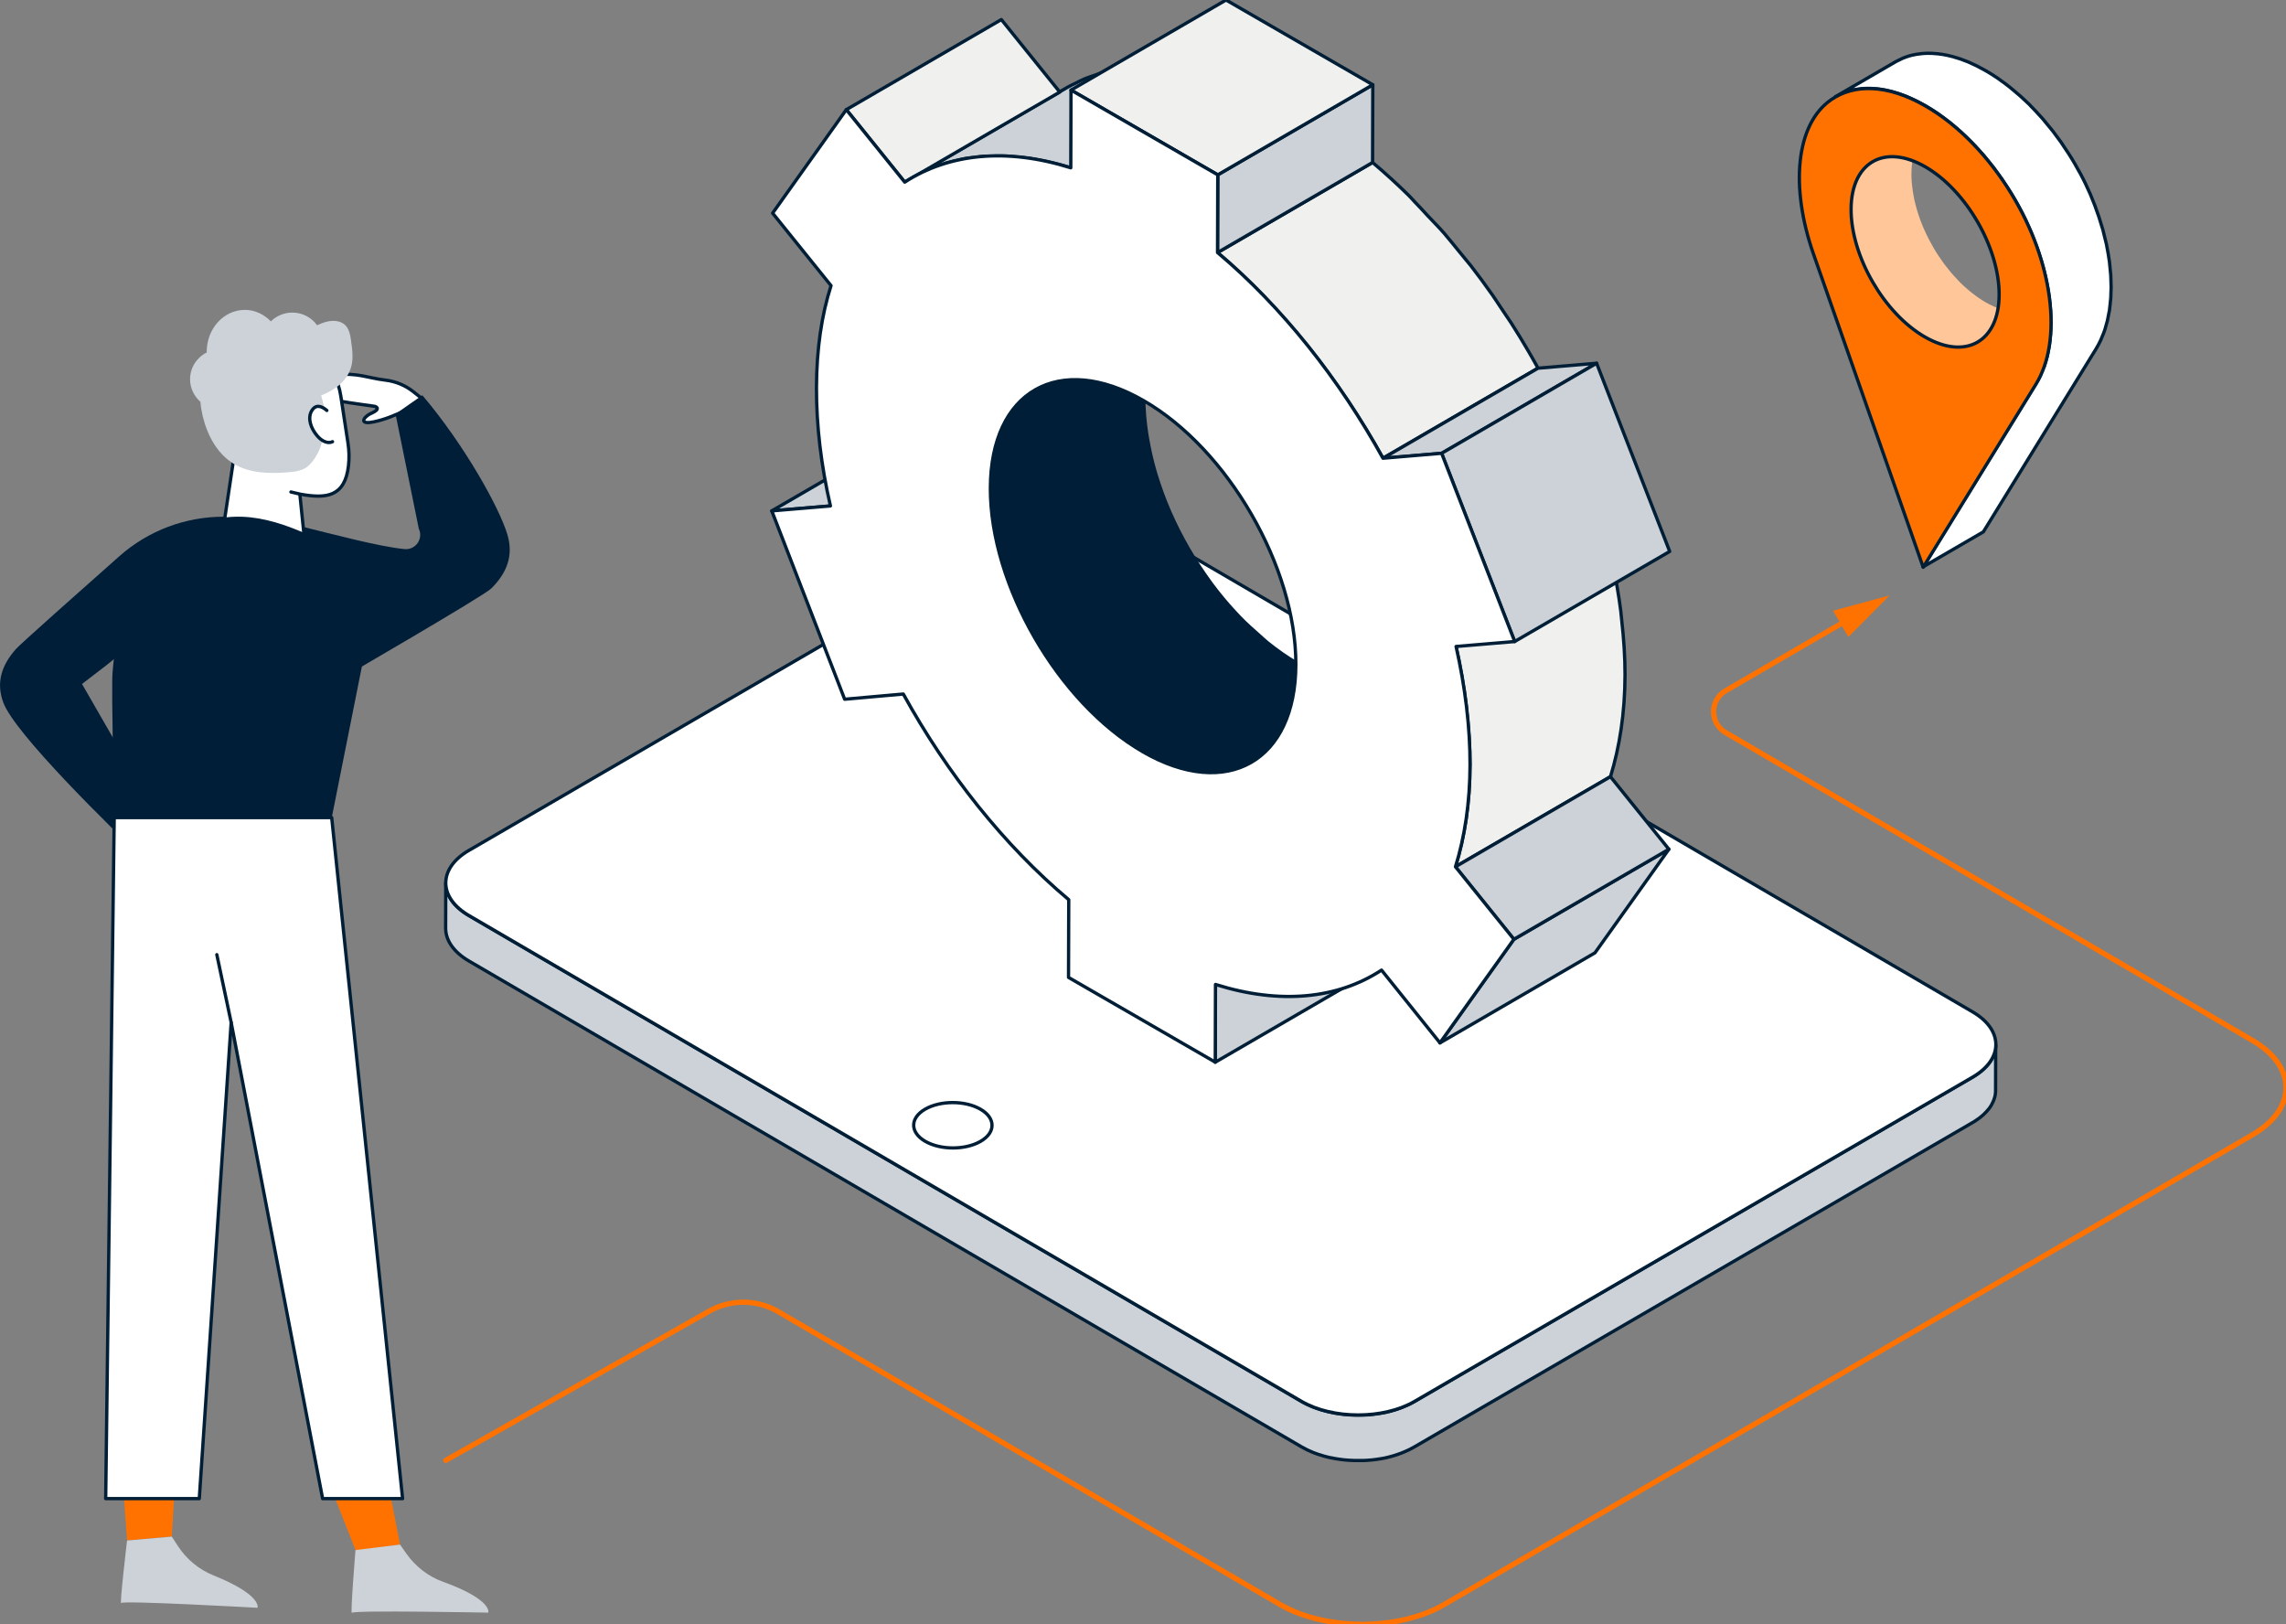
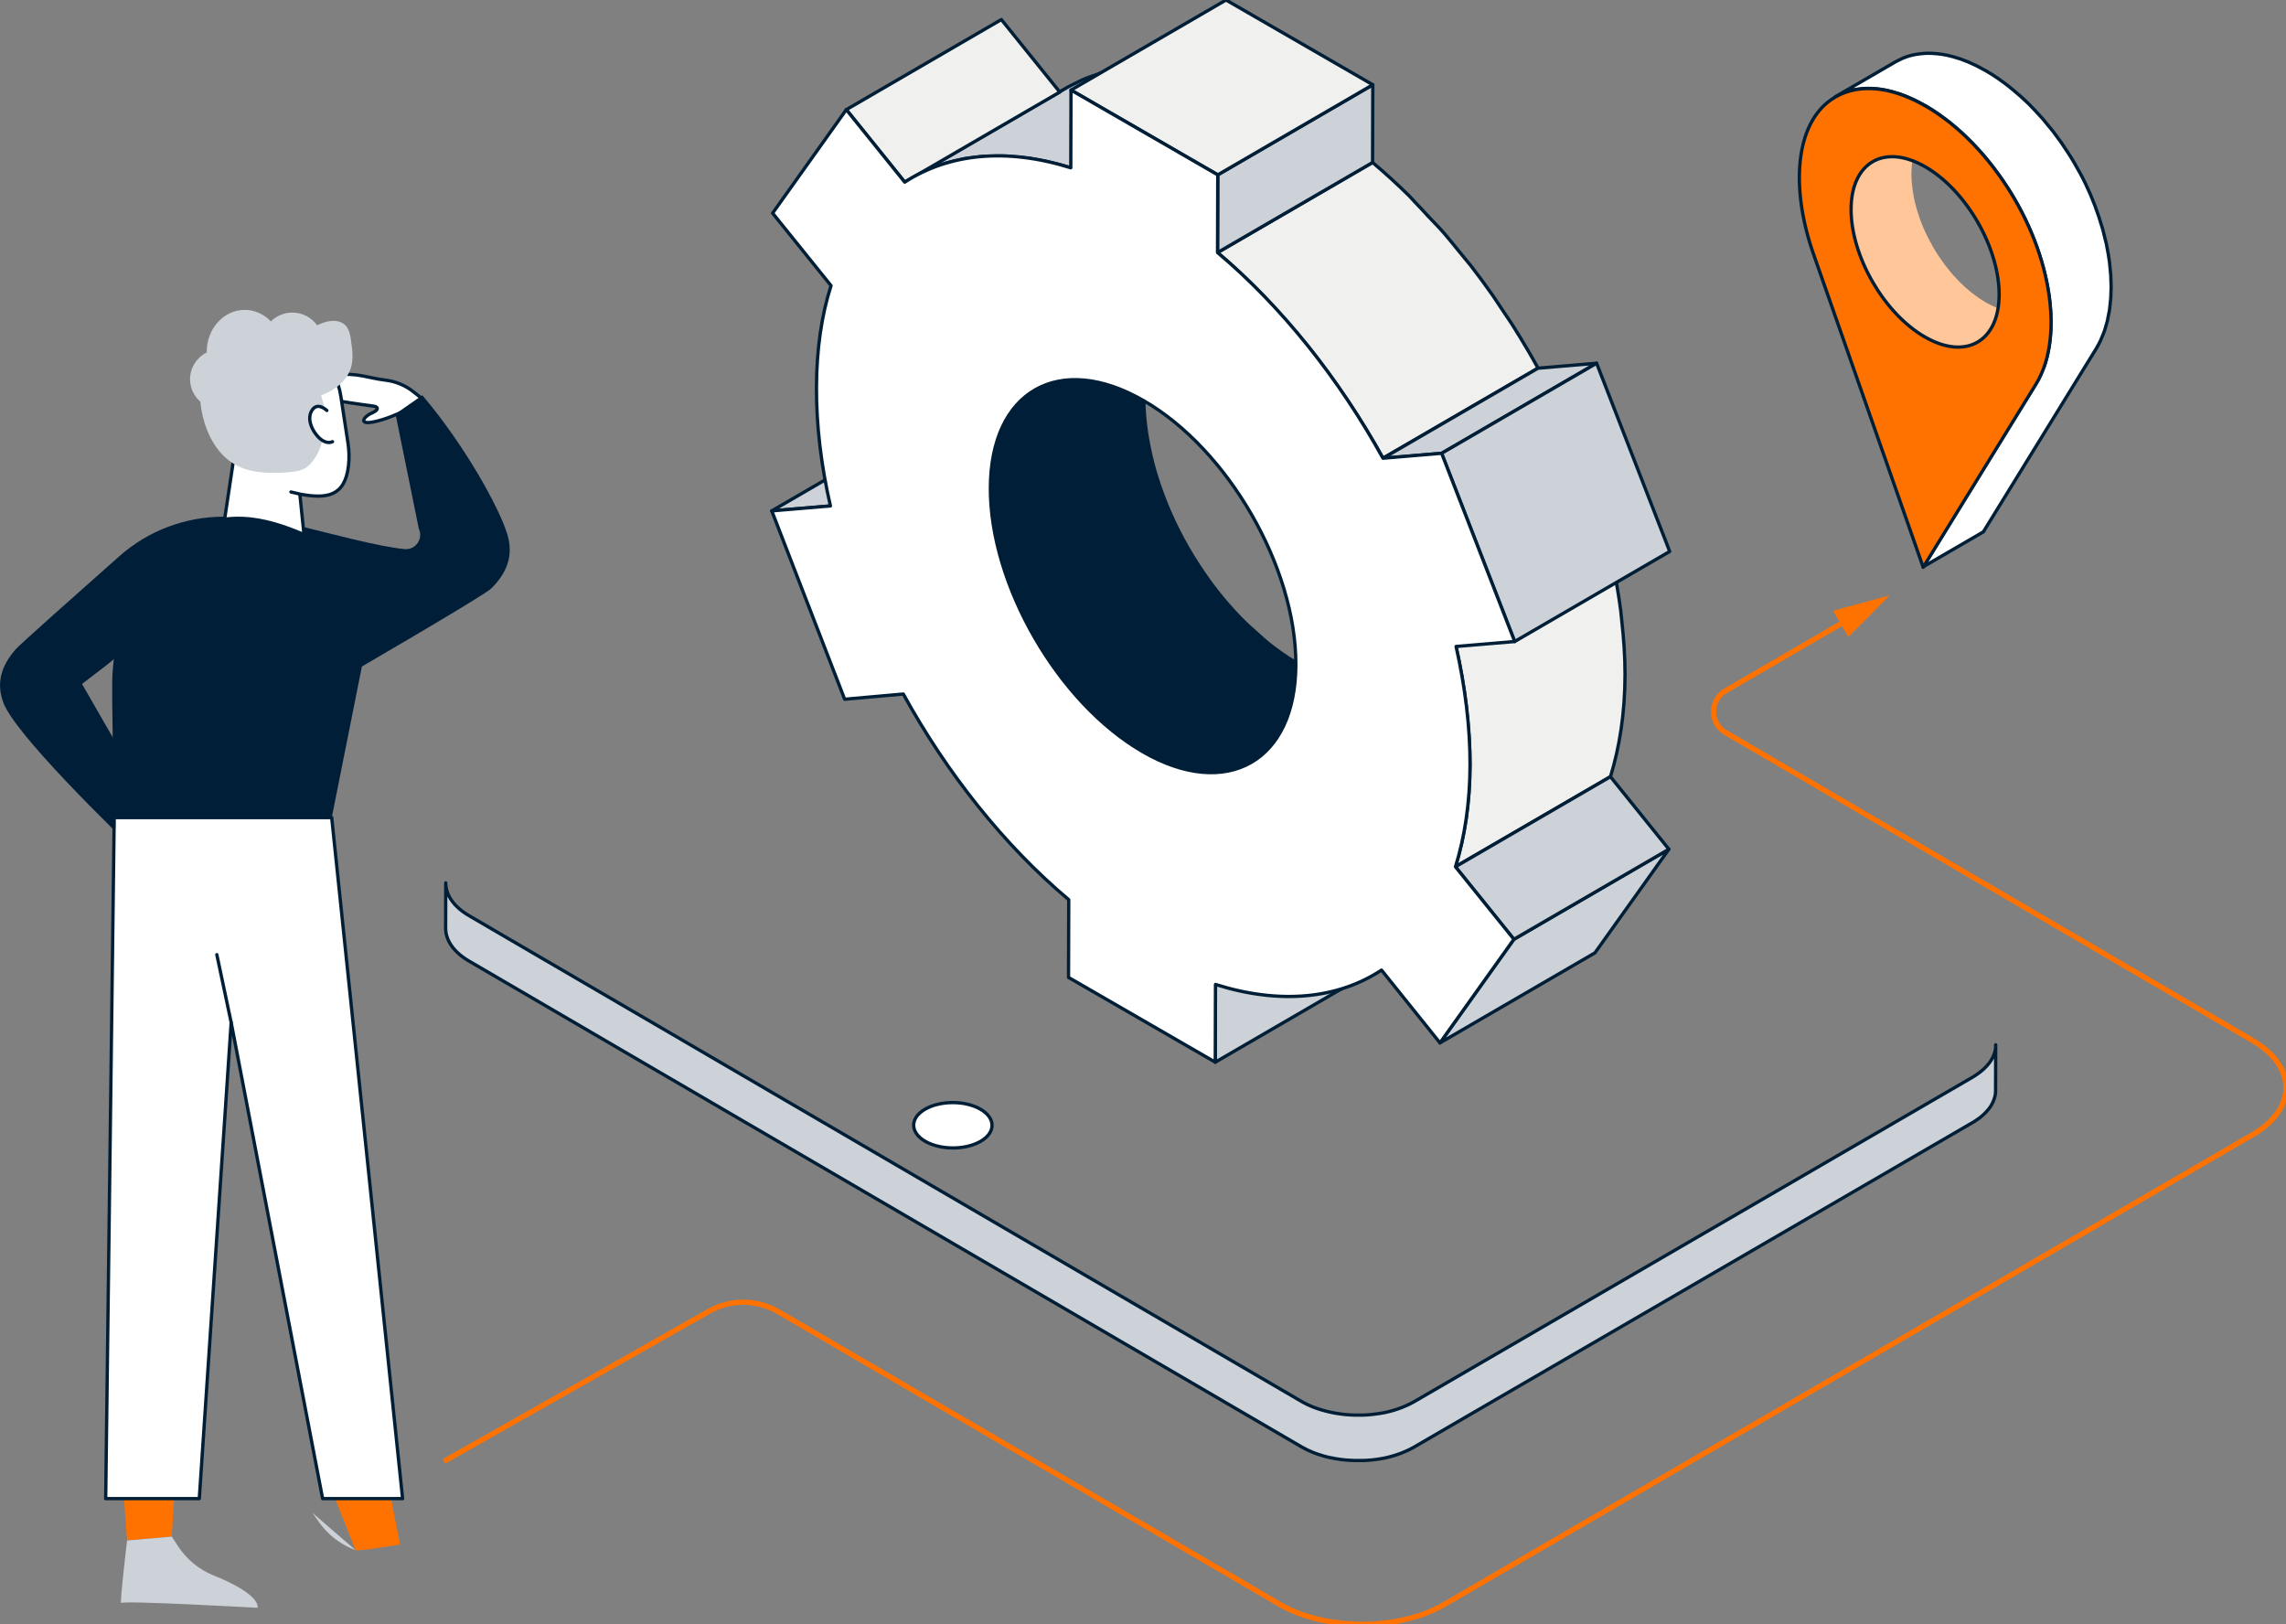
<svg xmlns="http://www.w3.org/2000/svg" viewBox="0 0 415.92 295.52">
  <rect x="0" y="0" width="415.92" height="295.52" fill="#808080" stroke="none" />
  <path d="m336.98 40.7c-.03-.22-.04-.45-.07-.67-.02-.16-.03-.32-.05-.48-.04-.5-.06-1-.06-1.49.01-4.25 1.51-7.24 3.93-8.64l10.97-6.37c-2.42 1.41-3.92 4.4-3.93 8.64 0 .49.02.99.06 1.49.01.16.03.32.05.48.03.32.07.64.12.97.05.36.12.72.18 1.08.05.24.09.49.14.73.05.23.11.46.17.69.08.32.16.64.26.96.05.19.11.37.17.56.11.36.23.72.36 1.08.05.15.1.29.16.44.19.5.38.99.6 1.48.02.06.05.11.08.17.19.44.4.88.62 1.31.07.13.14.27.2.4.21.41.43.81.66 1.21.04.08.09.16.13.24.27.47.55.93.85 1.38.08.13.17.26.26.39.22.33.44.65.67.96.12.17.25.34.37.51.2.26.4.52.61.77.17.22.35.43.52.64.17.2.34.39.51.58.29.33.59.65.9.96.19.19.38.38.57.57.15.14.3.29.46.43.25.23.5.45.76.66.15.13.31.26.46.38.28.22.56.43.85.64.14.1.27.2.41.3.42.29.85.57 1.28.82.42.24.83.45 1.24.64.11.05.21.1.32.15.23.1.45.18.67.27.32.12.64.23.95.33.2.06.4.12.6.17.19.04.37.08.55.12.24.05.48.08.71.11.14.02.27.03.4.04.29.02.58.03.86.02h.2c.34-.02.67-.06.99-.12.08-.02.16-.04.24-.05.25-.06.5-.13.74-.21.08-.03.15-.05.23-.08.3-.12.6-.26.88-.42l-10.97 6.37s-.05.03-.07.04c-.22.12-.44.23-.68.33-.04.02-.09.03-.13.05-.07.03-.15.05-.23.08-.12.04-.23.09-.35.12-.13.04-.26.06-.39.09-.08.02-.16.04-.24.06-.04 0-.08.02-.13.03-.26.05-.54.08-.81.09-.02 0-.04 0-.05 0-.06 0-.13 0-.2 0-.21 0-.42.01-.64 0-.07 0-.15-.02-.22-.02-.13 0-.27-.02-.4-.04-.13-.01-.25-.02-.38-.04-.11-.02-.23-.05-.34-.07-.18-.03-.37-.07-.55-.12-.1-.02-.2-.04-.3-.06-.1-.03-.2-.07-.3-.1-.31-.09-.63-.2-.95-.33-.11-.04-.22-.07-.33-.12s-.22-.1-.33-.15-.21-.09-.32-.14c-.41-.19-.82-.4-1.24-.64-.43-.25-.86-.53-1.28-.82-.14-.09-.27-.2-.4-.29-.29-.21-.57-.42-.85-.64-.15-.12-.31-.25-.46-.38-.26-.22-.51-.44-.76-.67-.15-.14-.3-.28-.45-.42-.09-.09-.19-.17-.28-.27-.1-.1-.19-.21-.29-.31-.3-.31-.6-.63-.9-.95-.09-.1-.19-.2-.29-.31-.08-.09-.15-.19-.23-.28-.18-.21-.35-.42-.52-.64-.11-.14-.23-.27-.34-.42-.09-.12-.18-.24-.26-.36-.13-.17-.25-.34-.37-.51-.09-.12-.17-.23-.26-.35-.14-.2-.27-.41-.41-.61-.09-.13-.18-.26-.26-.39-.04-.06-.07-.11-.11-.16-.24-.37-.47-.75-.7-1.14-.01-.03-.03-.05-.04-.08-.04-.08-.09-.16-.13-.24-.15-.27-.31-.54-.46-.82-.07-.13-.13-.26-.2-.39s-.14-.27-.21-.4c-.06-.12-.12-.23-.18-.35-.15-.31-.29-.63-.43-.95-.03-.06-.05-.12-.08-.17 0-.02-.01-.03-.02-.05-.17-.4-.34-.8-.49-1.21-.03-.07-.05-.15-.08-.22-.06-.15-.11-.3-.16-.45-.07-.2-.15-.4-.22-.6-.05-.16-.09-.32-.14-.47-.06-.18-.12-.37-.17-.55-.03-.11-.07-.23-.11-.34-.06-.21-.1-.41-.15-.62-.06-.23-.12-.46-.17-.69-.02-.08-.04-.16-.06-.24-.04-.17-.05-.33-.09-.5-.07-.36-.13-.72-.18-1.07-.01-.1-.04-.2-.05-.3z" fill="#ffc799" />
  <path d="m371.95 66.62c.08-.24.14-.5.22-.74.11-.36.22-.71.31-1.08.07-.27.11-.55.16-.83.07-.37.16-.73.22-1.11.05-.3.07-.61.1-.91.04-.37.1-.74.12-1.12.02-.31.02-.64.04-.96.02-.39.04-.77.04-1.17 0-.33-.02-.68-.03-1.01-.01-.4-.01-.79-.04-1.19-.02-.35-.07-.71-.1-1.06-.04-.4-.07-.8-.12-1.21-.01-.11-.04-.22-.05-.34-.12-.86-.27-1.74-.45-2.62-.07-.32-.13-.64-.21-.96-.11-.48-.23-.97-.36-1.46-.1-.38-.2-.75-.31-1.13-.11-.37-.22-.73-.34-1.1-.14-.44-.28-.87-.43-1.31-.11-.31-.22-.61-.33-.92-.18-.49-.37-.97-.57-1.46-.1-.26-.2-.51-.31-.77-.28-.65-.57-1.3-.88-1.95-.04-.08-.07-.16-.11-.25-.35-.73-.72-1.45-1.11-2.17-.11-.21-.23-.41-.34-.62-.36-.65-.73-1.3-1.13-1.95-.39-.64-.81-1.27-1.23-1.9-.16-.25-.32-.49-.49-.74-.37-.53-.75-1.05-1.13-1.56-.17-.22-.33-.45-.5-.68-.28-.36-.57-.7-.85-1.05-.33-.4-.64-.81-.98-1.19-.14-.17-.3-.32-.45-.49-.59-.67-1.2-1.32-1.83-1.95-.34-.34-.68-.67-1.03-1-.27-.26-.54-.51-.81-.76-.4-.36-.81-.7-1.22-1.05-.27-.22-.53-.45-.8-.66-.46-.36-.93-.7-1.39-1.04-.23-.17-.46-.35-.7-.51-.71-.48-1.43-.94-2.16-1.36-.51-.29-1.01-.56-1.51-.81-.14-.07-.28-.14-.42-.21-.39-.19-.78-.36-1.16-.53-.12-.05-.24-.11-.36-.16-.37-.15-.73-.29-1.09-.41-.06-.02-.12-.05-.19-.07-.42-.14-.83-.27-1.24-.38-.07-.02-.13-.03-.2-.05-.64-.17-1.27-.31-1.89-.4-.52-.08-1.03-.12-1.53-.15-.1 0-.21-.01-.31-.02-.45-.02-.89-.01-1.33.01-.07 0-.14.01-.21.02-.35.03-.7.07-1.04.12-.11.02-.22.03-.32.05-.38.07-.76.16-1.13.26 0 0-.01 0-.02 0-.37.11-.73.24-1.08.38-.1.04-.19.08-.29.12-.29.13-.58.27-.86.42-.09.05-.18.09-.27.14h.01s0 0-.01 0l10.97-6.37s.08-.05.13-.07c.05-.03.1-.04.14-.07.28-.15.57-.29.86-.42.05-.02.1-.05.16-.08.04-.02.09-.03.13-.05.35-.14.71-.27 1.09-.38.37-.11.75-.19 1.14-.26.05 0 .09-.02.14-.03.06-.01.12-.01.18-.02.34-.05.69-.1 1.04-.12.05 0 .1-.02.16-.02h.05c.43-.03.88-.03 1.33-.01h.13c.06 0 .12.01.18.02.5.03 1.01.07 1.53.15s0 0 0 0c.62.09 1.25.23 1.89.4.04.01.08.01.12.03.02 0 .05.02.07.02.41.11.83.24 1.25.38.06.02.12.04.17.06.36.13.73.27 1.1.42.04.02.08.03.12.04.08.03.16.08.24.11.38.16.77.34 1.16.53.14.07.28.13.42.21.5.25 1 .52 1.51.81.73.42 1.45.88 2.16 1.36.24.16.46.34.7.51.47.34.94.67 1.39 1.04.27.21.53.44.8.66.41.34.82.68 1.22 1.04.28.25.55.51.82.76.24.23.49.44.72.67.1.1.2.22.3.32.62.63 1.23 1.28 1.83 1.95.11.13.24.25.35.38.03.04.06.07.09.11.34.39.66.8.99 1.2.26.31.52.62.77.94.03.03.05.07.08.1.17.22.33.46.5.68.32.43.65.86.96 1.3.06.08.11.17.17.26.17.24.33.49.49.74.22.33.46.66.67 1 .19.3.37.59.56.89.2.33.4.66.59.99.18.31.35.63.53.95.12.21.23.42.35.62.05.09.1.17.15.26.33.62.65 1.24.95 1.87 0 .01.01.03.02.04.04.08.08.17.11.25.26.54.51 1.08.74 1.62.05.11.09.22.13.33.11.26.21.51.31.77.12.3.25.59.36.89.07.19.13.38.2.57.11.31.23.62.33.93.07.21.15.41.22.62.08.23.14.46.21.69.12.37.23.74.34 1.1.05.17.11.35.16.52.06.21.1.41.15.61.13.49.25.98.36 1.46.04.18.1.37.14.56.03.13.04.26.07.4.18.88.33 1.76.45 2.62.01.09.03.18.04.26v.07c.05.41.08.81.12 1.21.03.35.08.71.1 1.06.03.4.03.8.04 1.19.01.34.03.68.03 1.01 0 .4-.03.78-.04 1.16-.01.32-.01.65-.04.96-.03.38-.08.75-.12 1.12-.04.31-.06.62-.1.92-.06.38-.14.74-.22 1.11-.06.27-.1.56-.16.83-.09.37-.21.72-.31 1.08-.07.25-.13.5-.22.74-.13.39-.29.75-.45 1.12-.08.19-.15.39-.23.57-.25.54-.53 1.06-.83 1.56l-20.53 33.33-10.97 6.37 20.53-33.33c.3-.49.58-1.01.83-1.56.09-.18.15-.38.23-.57.16-.37.32-.73.45-1.12z" fill="#fff" stroke="#001e36" stroke-linecap="round" stroke-linejoin="round" stroke-width=".6" />
  <path d="m350.37 19.3c6.11 3.53 11.53 9.32 15.58 15.93 7.69 12.56 9.33 26.77 4.49 34.65l-20.53 33.33-19.95-56.96c-4.29-12.25-3.23-23.62 3.16-28.08 4.2-2.94 10.28-2.89 17.25 1.13zm-.15 42c7.44 4.3 13.49.85 13.51-7.69s-5.98-18.96-13.43-23.26c-7.43-4.29-13.48-.84-13.51 7.71-.02 8.54 5.98 18.95 13.42 23.24" fill="#ff7200" stroke="#001e36" stroke-linecap="round" stroke-linejoin="round" stroke-width=".6" />
  <path d="m363.12 190.31c0 .07 0 .15-.02.22 0 .06-.02.13-.02.19-.01.07-.02.15-.03.22-.01.06-.03.13-.04.19-.02.07-.03.14-.05.21-.02.06-.04.13-.06.19-.02.07-.04.14-.07.21-.02.06-.05.13-.07.19-.03.07-.06.15-.09.22-.03.06-.06.12-.09.18-.04.07-.07.15-.11.22-.03.06-.06.12-.1.18-.05.09-.1.17-.16.26-.03.05-.07.1-.1.16-.06.09-.13.19-.21.28-.03.04-.06.08-.09.12-.12.15-.24.29-.38.44-.03.04-.07.07-.11.11-.1.11-.21.22-.33.33-.05.05-.1.1-.16.15-.07.06-.14.12-.21.18s-.13.11-.2.17-.15.12-.23.18c-.07.05-.14.11-.22.16-.08.06-.16.11-.24.17-.08.05-.15.11-.23.16-.09.06-.17.11-.26.17-.11.07-.22.14-.34.21l-101.57 59.02c-.22.13-.44.25-.67.36-.07.03-.13.07-.2.1-.18.09-.36.17-.54.25-.06.03-.12.06-.18.08-.24.1-.48.2-.72.3-.04.02-.09.03-.13.05-.21.08-.42.15-.63.22-.09.03-.17.06-.26.09-.12.04-.24.07-.35.11-.1.03-.2.06-.3.09-.12.03-.24.07-.36.1-.1.03-.2.05-.31.08-.12.03-.24.06-.37.09-.1.02-.21.05-.31.07-.13.03-.25.05-.38.07-.1.02-.19.04-.29.05-.27.05-.55.09-.82.13-.04 0-.08 0-.12.01-.24.03-.48.06-.72.09-.09 0-.18.02-.28.03-.16.01-.31.03-.47.04-.1 0-.2.01-.29.02-.16 0-.33.02-.49.02-.09 0-.18 0-.28.01-.14 0-.28 0-.42 0-.1 0-.2 0-.3 0-.15 0-.3 0-.45 0-.09 0-.18 0-.27 0-.14 0-.28-.01-.41-.02-.1 0-.2 0-.29-.01-.15 0-.3-.02-.45-.03-.08 0-.17-.01-.25-.02-.18-.01-.36-.03-.54-.05-.05 0-.11 0-.16-.02-.23-.03-.46-.06-.69-.09-.04 0-.07-.01-.11-.02-.2-.03-.4-.06-.59-.09-.08-.01-.16-.03-.24-.05-.15-.03-.3-.05-.45-.09-.08-.02-.16-.03-.23-.05-.16-.04-.33-.07-.49-.11-.09-.02-.18-.04-.27-.07-.15-.04-.3-.08-.44-.12-.08-.02-.17-.05-.25-.07-.23-.07-.46-.14-.69-.21-.04-.01-.08-.03-.12-.04-.26-.09-.52-.18-.77-.28-.05-.02-.11-.04-.16-.06-.33-.13-.65-.27-.96-.42-.03-.01-.06-.03-.09-.05-.33-.16-.65-.32-.95-.5l-151.44-88.37c-2.86-1.65-4.29-3.82-4.28-5.99l-.02 8.25c0 2.17 1.42 4.33 4.28 5.99l151.44 88.37c.31.18.63.34.95.5.03.02.06.03.09.05.31.15.63.29.96.42.03.01.06.03.08.04.02 0 .05.02.07.03.25.1.51.19.77.28.04.01.08.03.12.04.23.08.46.15.69.21.04.01.08.02.11.04.04.01.09.02.13.04.15.04.29.08.44.12.09.02.18.05.27.07.16.04.33.08.49.11.06.01.12.03.18.04h.05c.15.03.3.06.45.09.08.01.16.03.24.05.2.03.4.06.59.09.03 0 .07.01.1.02.23.03.46.06.69.09.05 0 .11.01.16.02.18.02.36.04.54.05h.01c.08 0 .16.01.24.02l.45.03c.1 0 .19 0 .29.01.14 0 .28.01.41.02h.03.24.45.3.42.08.2c.16 0 .33-.01.49-.02.1 0 .2-.01.29-.02.16-.01.31-.02.47-.04.05 0 .11 0 .16-.01.04 0 .08 0 .11-.01.24-.03.48-.05.72-.09.04 0 .08 0 .11-.01.28-.04.55-.08.82-.13.03 0 .05 0 .08-.01.07-.01.14-.03.22-.04.13-.02.25-.05.38-.07.1-.02.21-.04.31-.07.12-.03.25-.06.37-.09.1-.02.2-.05.31-.08.12-.03.24-.06.36-.1.1-.03.2-.06.3-.09.12-.03.24-.07.35-.11.05-.02.1-.03.16-.05.04-.01.07-.03.11-.04.21-.07.42-.14.63-.22.04-.02.09-.03.13-.05.25-.09.49-.19.72-.3.06-.03.12-.06.18-.08.18-.08.36-.17.54-.25.07-.03.13-.06.2-.1.23-.12.45-.24.67-.36l101.57-59.02c.06-.03.12-.07.18-.1.05-.03.11-.07.16-.1.09-.06.18-.11.26-.17.08-.05.15-.1.23-.16s.17-.11.25-.17c.07-.05.14-.11.22-.16.08-.06.15-.12.23-.18.07-.06.13-.11.2-.17s.14-.12.21-.18c.03-.03.06-.05.09-.08.03-.02.05-.05.07-.07.11-.11.22-.22.33-.33.04-.04.07-.07.11-.11.13-.14.26-.29.38-.44 0 0 .01-.01.02-.02.03-.03.05-.07.08-.1.07-.09.14-.19.21-.28.04-.05.07-.1.1-.16.06-.09.11-.17.16-.26.01-.02.03-.05.04-.07.02-.04.04-.07.05-.11.04-.07.08-.14.11-.22.03-.06.06-.12.09-.18.03-.07.06-.15.09-.22.01-.03.03-.07.04-.1s.02-.06.03-.09c.02-.07.05-.14.07-.21.02-.06.04-.13.06-.19.02-.07.04-.14.05-.21 0-.04.02-.08.03-.11 0-.03 0-.05.01-.08.01-.07.02-.14.03-.22 0-.06.02-.13.02-.19 0-.07.01-.15.02-.22 0-.04 0-.09 0-.13s0-.09 0-.13l.02-8.25c0 .09 0 .17-.01.26z" fill="#ccd2d7" stroke="#001e36" stroke-linecap="round" stroke-linejoin="round" stroke-width=".6" />
-   <path d="m358.85 184.07c5.68 3.28 5.71 8.6.07 11.89l-101.57 59.02c-5.65 3.28-14.84 3.28-20.52 0l-151.44-88.37c-5.69-3.28-5.72-8.61-.07-11.89l101.57-59.02c5.65-3.28 14.84-3.28 20.52 0z" fill="#fff" stroke="#001e36" stroke-linecap="round" stroke-linejoin="round" stroke-width=".6" />
  <path d="m168.34 207.65c-2.79-1.61-2.81-4.23-.03-5.84s7.29-1.61 10.08 0 2.81 4.23.03 5.84-7.29 1.61-10.08 0" fill="#fff" stroke="#001e36" stroke-linecap="round" stroke-linejoin="round" stroke-width=".6" />
  <path d="m168.63 76.56 10.67-.9-28.21 16.39-10.67.9z" fill="#ccd2d7" stroke="#001e36" stroke-linecap="round" stroke-linejoin="round" stroke-width=".6" />
  <path d="m180.55 94.24c-.24-1.84-.36-3.65-.36-5.43.02-8.78 3.12-14.95 8.11-17.85l28.21-16.39c-4.99 2.9-8.08 9.07-8.11 17.85 0 2.07.19 4.21.51 6.36.05.33.11.67.17 1 .35 2.01.8 4.03 1.4 6.06.06.19.11.37.17.56.68 2.2 1.48 4.39 2.42 6.55.02.05.04.09.06.14.97 2.21 2.07 4.37 3.28 6.48.03.06.06.12.1.17 1.19 2.05 2.5 4.03 3.88 5.94.13.17.25.35.38.52 1.28 1.72 2.64 3.34 4.06 4.88.31.33.62.66.93.99 1.13 1.17 2.31 2.23 3.5 3.27.54.47 1.06.98 1.61 1.42 1.7 1.35 3.44 2.59 5.24 3.63 1.18.68 2.34 1.24 3.49 1.73.37.16.73.3 1.09.44.66.25 1.31.48 1.95.67.42.12.83.25 1.24.35.38.09.76.17 1.13.24.5.09.99.17 1.48.23.28.03.56.06.83.08.61.04 1.2.05 1.79.04h.4c.7-.04 1.39-.13 2.05-.26.17-.03.33-.08.49-.11.52-.12 1.03-.27 1.53-.44.16-.06.32-.11.47-.17.63-.25 1.24-.53 1.82-.86l-28.21 16.39c-.05.03-.1.06-.15.09-.45.25-.92.48-1.39.68-.09.04-.19.06-.28.1-.15.06-.31.11-.46.16-.24.09-.48.18-.73.26-.26.08-.54.12-.8.19-.16.04-.32.08-.49.11-.09.02-.18.05-.27.06-.55.09-1.11.16-1.68.2-.04 0-.07 0-.11 0-.13 0-.27 0-.41 0-.44.01-.87.03-1.32.01-.15 0-.3-.04-.45-.05-.28-.02-.56-.05-.84-.08-.26-.03-.51-.04-.77-.08-.23-.03-.46-.1-.69-.15-.38-.07-.75-.15-1.14-.24-.21-.05-.41-.07-.62-.13-.2-.05-.42-.15-.62-.21-.64-.19-1.3-.42-1.96-.68-.23-.09-.45-.14-.69-.24-.13-.05-.27-.14-.39-.2-1.15-.5-2.31-1.05-3.49-1.74-1.8-1.04-3.54-2.28-5.24-3.63-.55-.44-1.07-.95-1.61-1.42-.82-.72-1.67-1.38-2.46-2.16-.36-.35-.69-.75-1.04-1.11-.31-.32-.62-.65-.92-.98-.36-.39-.73-.75-1.08-1.15-.77-.89-1.53-1.81-2.26-2.75-.25-.32-.48-.66-.73-.99-.13-.17-.25-.34-.38-.52-.24-.33-.5-.66-.74-1-.55-.79-1.09-1.59-1.61-2.4-.49-.77-.97-1.56-1.43-2.35-.04-.06-.07-.12-.1-.19-.03-.06-.07-.12-.1-.18-.38-.65-.75-1.31-1.1-1.98-.41-.78-.81-1.57-1.2-2.36-.34-.71-.67-1.43-.98-2.15-.02-.04-.04-.09-.06-.13s-.04-.09-.06-.13c-.36-.83-.7-1.66-1.02-2.49-.33-.87-.65-1.74-.94-2.62-.15-.44-.27-.87-.4-1.31-.06-.19-.12-.37-.17-.56-.09-.32-.2-.64-.29-.96-.29-1.06-.56-2.12-.78-3.18-.14-.64-.22-1.28-.33-1.92-.06-.34-.12-.67-.17-1-.05-.31-.12-.62-.16-.93z" fill="#001e38" />
  <g stroke-linecap="round" stroke-linejoin="round">
    <path d="m187.16 28.79c-.98-.14-1.95-.22-2.91-.29-.42-.03-.85-.09-1.26-.11-.84-.03-1.65 0-2.47.02-.45.01-.91 0-1.36.02-.63.04-1.23.14-1.84.22-.58.07-1.17.11-1.74.21-.49.09-.95.22-1.42.33-.66.15-1.32.28-1.96.47-.46.14-.9.32-1.36.48-.61.21-1.24.41-1.83.67-.49.21-.95.46-1.42.69-.59.29-1.2.56-1.77.89l.04-.03s-.03.02-.04.02l28.21-16.39c.11-.06.22-.13.33-.19.47-.26.96-.47 1.44-.71.47-.23.93-.49 1.42-.69.05-.02.1-.05.15-.07.54-.23 1.11-.39 1.66-.59.46-.16.91-.35 1.38-.49.04-.01.08-.03.12-.04.6-.17 1.23-.29 1.84-.43.47-.11.93-.24 1.41-.33.03 0 .06-.02.1-.02.55-.1 1.12-.13 1.68-.2.6-.07 1.19-.17 1.81-.21.03 0 .07 0 .1-.01.41-.03.83 0 1.24-.01.82-.02 1.64-.05 2.49-.02h.18c.35.02.72.08 1.07.11.96.07 1.93.15 2.91.29.14.02.27.02.42.04.32.05.65.15.97.21 1.12.2 2.25.43 3.4.72.27.07.53.1.81.17.68.19 1.37.39 2.07.61l-28.21 16.39c-.97-.31-1.92-.54-2.88-.78-1.15-.29-2.28-.53-3.41-.72-.46-.08-.92-.18-1.38-.25z" fill="#ccd2d7" stroke="#001e36" stroke-width=".6" />
    <path d="m267.46 139.19c0-3.29-.23-6.64-.61-10.02-.04-.32-.06-.65-.1-.97-.43-3.5-1.04-7.03-1.84-10.58l28.21-16.39c.09.4.18.8.26 1.2.63 2.94 1.14 5.86 1.51 8.76.03.21.04.41.06.61.04.33.06.65.1.97.38 3.38.62 6.73.61 10.02-.02 6.95-.98 13.11-2.65 18.52l-28.21 16.39c1.68-5.4 2.64-11.57 2.65-18.52z" fill="#f0f0ee" stroke="#001e36" stroke-width=".6" />
    <path d="m244.74 72.19c-2-2.96-4.1-5.83-6.29-8.6-.42-.54-.86-1.05-1.3-1.58-1.79-2.2-3.66-4.29-5.56-6.33-.78-.84-1.55-1.69-2.34-2.5-2.51-2.55-5.07-4.99-7.73-7.23l28.21-16.39c2.26 1.9 4.47 3.92 6.62 6.04.38.37.73.8 1.1 1.18.8.81 1.57 1.67 2.35 2.51.99 1.06 2.01 2.06 2.97 3.17.89 1.02 1.73 2.11 2.6 3.16.43.53.87 1.04 1.3 1.58.29.37.6.71.89 1.08 1.36 1.76 2.69 3.55 3.97 5.38.49.7.95 1.43 1.43 2.14.29.43.58.86.87 1.3.39.58.79 1.15 1.17 1.74 1.07 1.67 2.1 3.37 3.1 5.08.59 1.01 1.17 2.03 1.73 3.06l-28.21 16.39c-1.86-3.37-3.88-6.67-6-9.88-.29-.44-.58-.87-.88-1.31z" fill="#f0f0ee" stroke="#001e36" stroke-width=".6" />
    <path d="m221.1 193.26 28.21-16.39.04-14.15-28.21 16.39z" fill="#ccd2d7" stroke="#001e36" stroke-width=".6" />
    <path d="m164.61 33.14 28.21-16.39-10.63-13.19-28.21 16.39z" fill="#f0f0ee" stroke="#001e36" stroke-width=".6" />
    <path d="m261.98 189.75 28.21-16.39 13.45-18.85-28.21 16.39z" fill="#ccd2d7" stroke="#001e36" stroke-width=".6" />
    <path d="m275.43 170.9 28.21-16.39-10.63-13.2-28.21 16.39z" fill="#ccd2d7" stroke="#001e36" stroke-width=".6" />
    <path d="m221.52 45.95 28.21-16.39.04-14.14-28.21 16.39z" fill="#ccd2d7" stroke="#001e36" stroke-width=".6" />
    <path d="m221.56 31.81 28.21-16.39-26.7-15.42-28.21 16.39z" fill="#f0f0ee" stroke="#001e36" stroke-width=".6" />
    <path d="m262.29 82.48 28.2-16.39-10.66.9-28.21 16.39z" fill="#ccd2d7" stroke="#001e36" stroke-width=".6" />
    <path d="m275.58 116.72 28.21-16.39-13.3-34.24-28.2 16.39z" fill="#ccd2d7" stroke="#001e36" stroke-width=".6" />
    <path d="m151.2 51.97-10.63-13.19 13.41-18.83 10.63 13.19c7.99-5.19 18.45-6.31 30.21-2.61l.04-14.14 26.7 15.42-.04 14.14c11.75 9.87 22.16 23.04 30.1 37.42l10.67-.9 13.3 34.25-10.67.9c1.64 7.32 2.56 14.57 2.54 21.56-.02 6.95-.98 13.11-2.65 18.52l10.63 13.19-13.45 18.85-10.63-13.24c-7.99 5.24-18.45 6.31-30.21 2.61l-.04 14.14-26.7-15.42.04-14.14c-11.75-9.87-22.16-22.99-30.1-37.42l-10.67.95-13.26-34.27 10.67-.9c-1.69-7.35-2.56-14.57-2.54-21.52.02-7 .93-13.19 2.65-18.56zm56.71 84.8c15.33 8.85 27.81 1.74 27.86-15.88.05-17.67-12.35-39.14-27.68-47.99-15.37-8.88-27.85-1.77-27.9 15.9-.05 17.62 12.35 39.09 27.72 47.96" fill="#fff" stroke="#001e36" stroke-width=".6" />
    <path d="m336.53 112.56-22.57 13.12c-2.91 1.69-2.92 5.9 0 7.6l95.76 55.96c8.23 4.75 8.28 12.46.1 17.22l-147.13 85.5c-8.18 4.75-21.49 4.75-29.73 0l-91.35-53.31c-3.93-2.3-8.8-2.3-12.74-.01l-47.77 27.06" fill="none" stroke="#ff7200" stroke-width=".95" />
  </g>
  <path d="m333.52 111.12 10.28-2.79-7.51 7.56z" fill="#ff7200" />
  <path d="m29.21 107.26 5.38 5.78 9.57-19.03h-3.44c-7-.01-13.76 2.54-19 7.18-7.65 6.77-18.04 16.01-18.83 16.9-2.64 3-3.64 6.14-2.27 9.78 2.11 5.6 19.24 22.45 26.35 29.17l4.33-4.14-16.38-28.46c5.73-4.48 11.98-8.25 14.3-17.18z" fill="#001e38" />
  <path d="m64.68 282.02-5.49-13.93 10.45-3.16 3.15 16.08s-8.55 1.39-8.1 1z" fill="#ff7200" />
  <path d="m23.12 280.27-1.19-16.54 10.09 3.15-.77 12.68z" fill="#ff7200" />
  <path d="m20.78 148.75-1.55 123.91h17.03l5.8-86.63 16.64 86.63h14.55l-12.9-123.91z" fill="#fff" stroke="#001e36" stroke-linecap="round" stroke-linejoin="round" stroke-width=".6" />
  <path d="m42.06 186.03-2.61-12.34" fill="#fff" stroke="#001e36" stroke-linecap="round" stroke-linejoin="round" stroke-width=".6" />
-   <path d="m64.68 282.02s-.98 11.91-.65 11.41 24.81-.03 24.81-.03.84-2.33-8.23-5.61c-2.69-.97-5.01-2.77-6.66-5.11l-1.17-1.66z" fill="#ccd2d7" />
+   <path d="m64.68 282.02c-2.69-.97-5.01-2.77-6.66-5.11l-1.17-1.66z" fill="#ccd2d7" />
  <path d="m23.12 280.27s-1.41 11.87-1.06 11.38 24.79.87 24.79.87.92-2.3-8.02-5.9c-2.65-1.07-4.91-2.95-6.47-5.35l-1.11-1.7-8.13.71z" fill="#ccd2d7" />
  <path d="m75.04 74.45c-1.46.25-2.8.93-4.18 1.46s-4.54 1.48-4.68.64c-.04-.46.69-1 1.09-1.22s.86-.36 1.2-.68c.08-.08.16-.18.17-.3.02-.28-.34-.41-.62-.45-1.89-.27-6.99-.9-8.49-1.47-.75-.29-1.57-.92-1.38-1.69.17-.7 2.19-2.44 2.91-2.52 3.93-.47 5.89.57 9.06.94 1.85.22 3.6.94 5.06 2.09l1.58 1.25-1.71 1.96z" fill="#fff" stroke="#001e36" stroke-linecap="round" stroke-linejoin="round" stroke-width=".6" />
  <path d="m76.84 71.91-4.88 3.4 4.24 20.89c.87 1.84-.61 3.91-2.63 3.7-9.51-.98-30.32-8.23-32.85-5.88-3.06 2.84 20.61 19.73 20.94 29.68 0 0 26.36-15.28 27.71-16.62 2.85-2.83 4.08-5.95 2.96-9.77-1.42-4.85-7.82-16.37-15.48-25.39z" fill="#001e38" />
  <path d="m53.94 99.14c.88-1.06 1.43-.41 1.38-1.76l-1.66-16.24-10.95 1.05-2.07 13.8c-.13 2.57 2.21 4.33 4.88 5.03 3.09.81 6.37.57 8.42-1.88z" fill="#fff" stroke="#001e36" stroke-linecap="round" stroke-linejoin="round" stroke-width=".6" />
  <path d="m44.24 84.75c-4.4-4.34-5.21-9.67-5.34-10.12-1.78-6.19 2.99-11.47 9.24-12.59 7.23-.65 10.75 2.72 12.46 5.82.72 1.31 1.19 2.74 1.41 4.21l1.3 8.52c.21 1.36.25 2.74.1 4.1-.64 5.72-4.05 6.06-8.68 5.24-.17-.03-1.65-.37-1.8-.42" fill="#fff" stroke="#001e36" stroke-linecap="round" stroke-linejoin="round" stroke-width=".6" />
  <path d="m63.86 61.86c-.14-.96-.34-1.98-1.02-2.68-.88-.89-2.31-.95-3.52-.62-.56.15-1.1.38-1.63.61-1.01-1.39-2.64-2.3-4.5-2.3-1.53 0-2.9.61-3.91 1.6-1.24-1.29-2.9-2.09-4.74-2.09-3.83 0-6.93 3.42-6.93 7.63 0 .04 0 .07.01.11-1.8.91-3.04 2.74-3.04 4.88 0 1.64.74 3.09 1.88 4.1.08.9.23 1.8.44 2.69.84 3.43 2.63 6.8 5.66 8.61 2.81 1.68 6.27 1.79 9.53 1.55 1.47-.11 3.09-.26 4.13-1.3 4.27-4.28 2.1-10.89 2.91-10.22-.34-.92-.43-1.61-.7-2.49 1.04-.42 4.35-1.74 5.4-4.96.53-1.64.27-3.42.02-5.12z" fill="#ccd2d7" />
  <path d="m60.5 80.36c-.75.38-1.81.04-2.72-.99-1.22-1.38-1.87-3.25-1.08-4.61.7-1.21 1.74-.97 2.77-.08" fill="#fff" stroke="#001e36" stroke-linecap="round" stroke-linejoin="round" stroke-width=".6" />
  <path d="m55.55 97.05c-3.58-1.57-7.44-2.87-11.39-3.03-5.42-.22-10.9 1.81-14.87 5.52-6.13 5.72-8.18 14.56-8.82 22.92-.23 2.96.31 26.29.31 26.29h39.58s5.44-27.27 5.44-27.27c.58-2.9.85-5.87.66-8.82-.2-3.13-.8-5.96-2.78-8.98-1.95-2.98-4.86-5.19-8.12-6.62z" fill="#001e38" />
</svg>